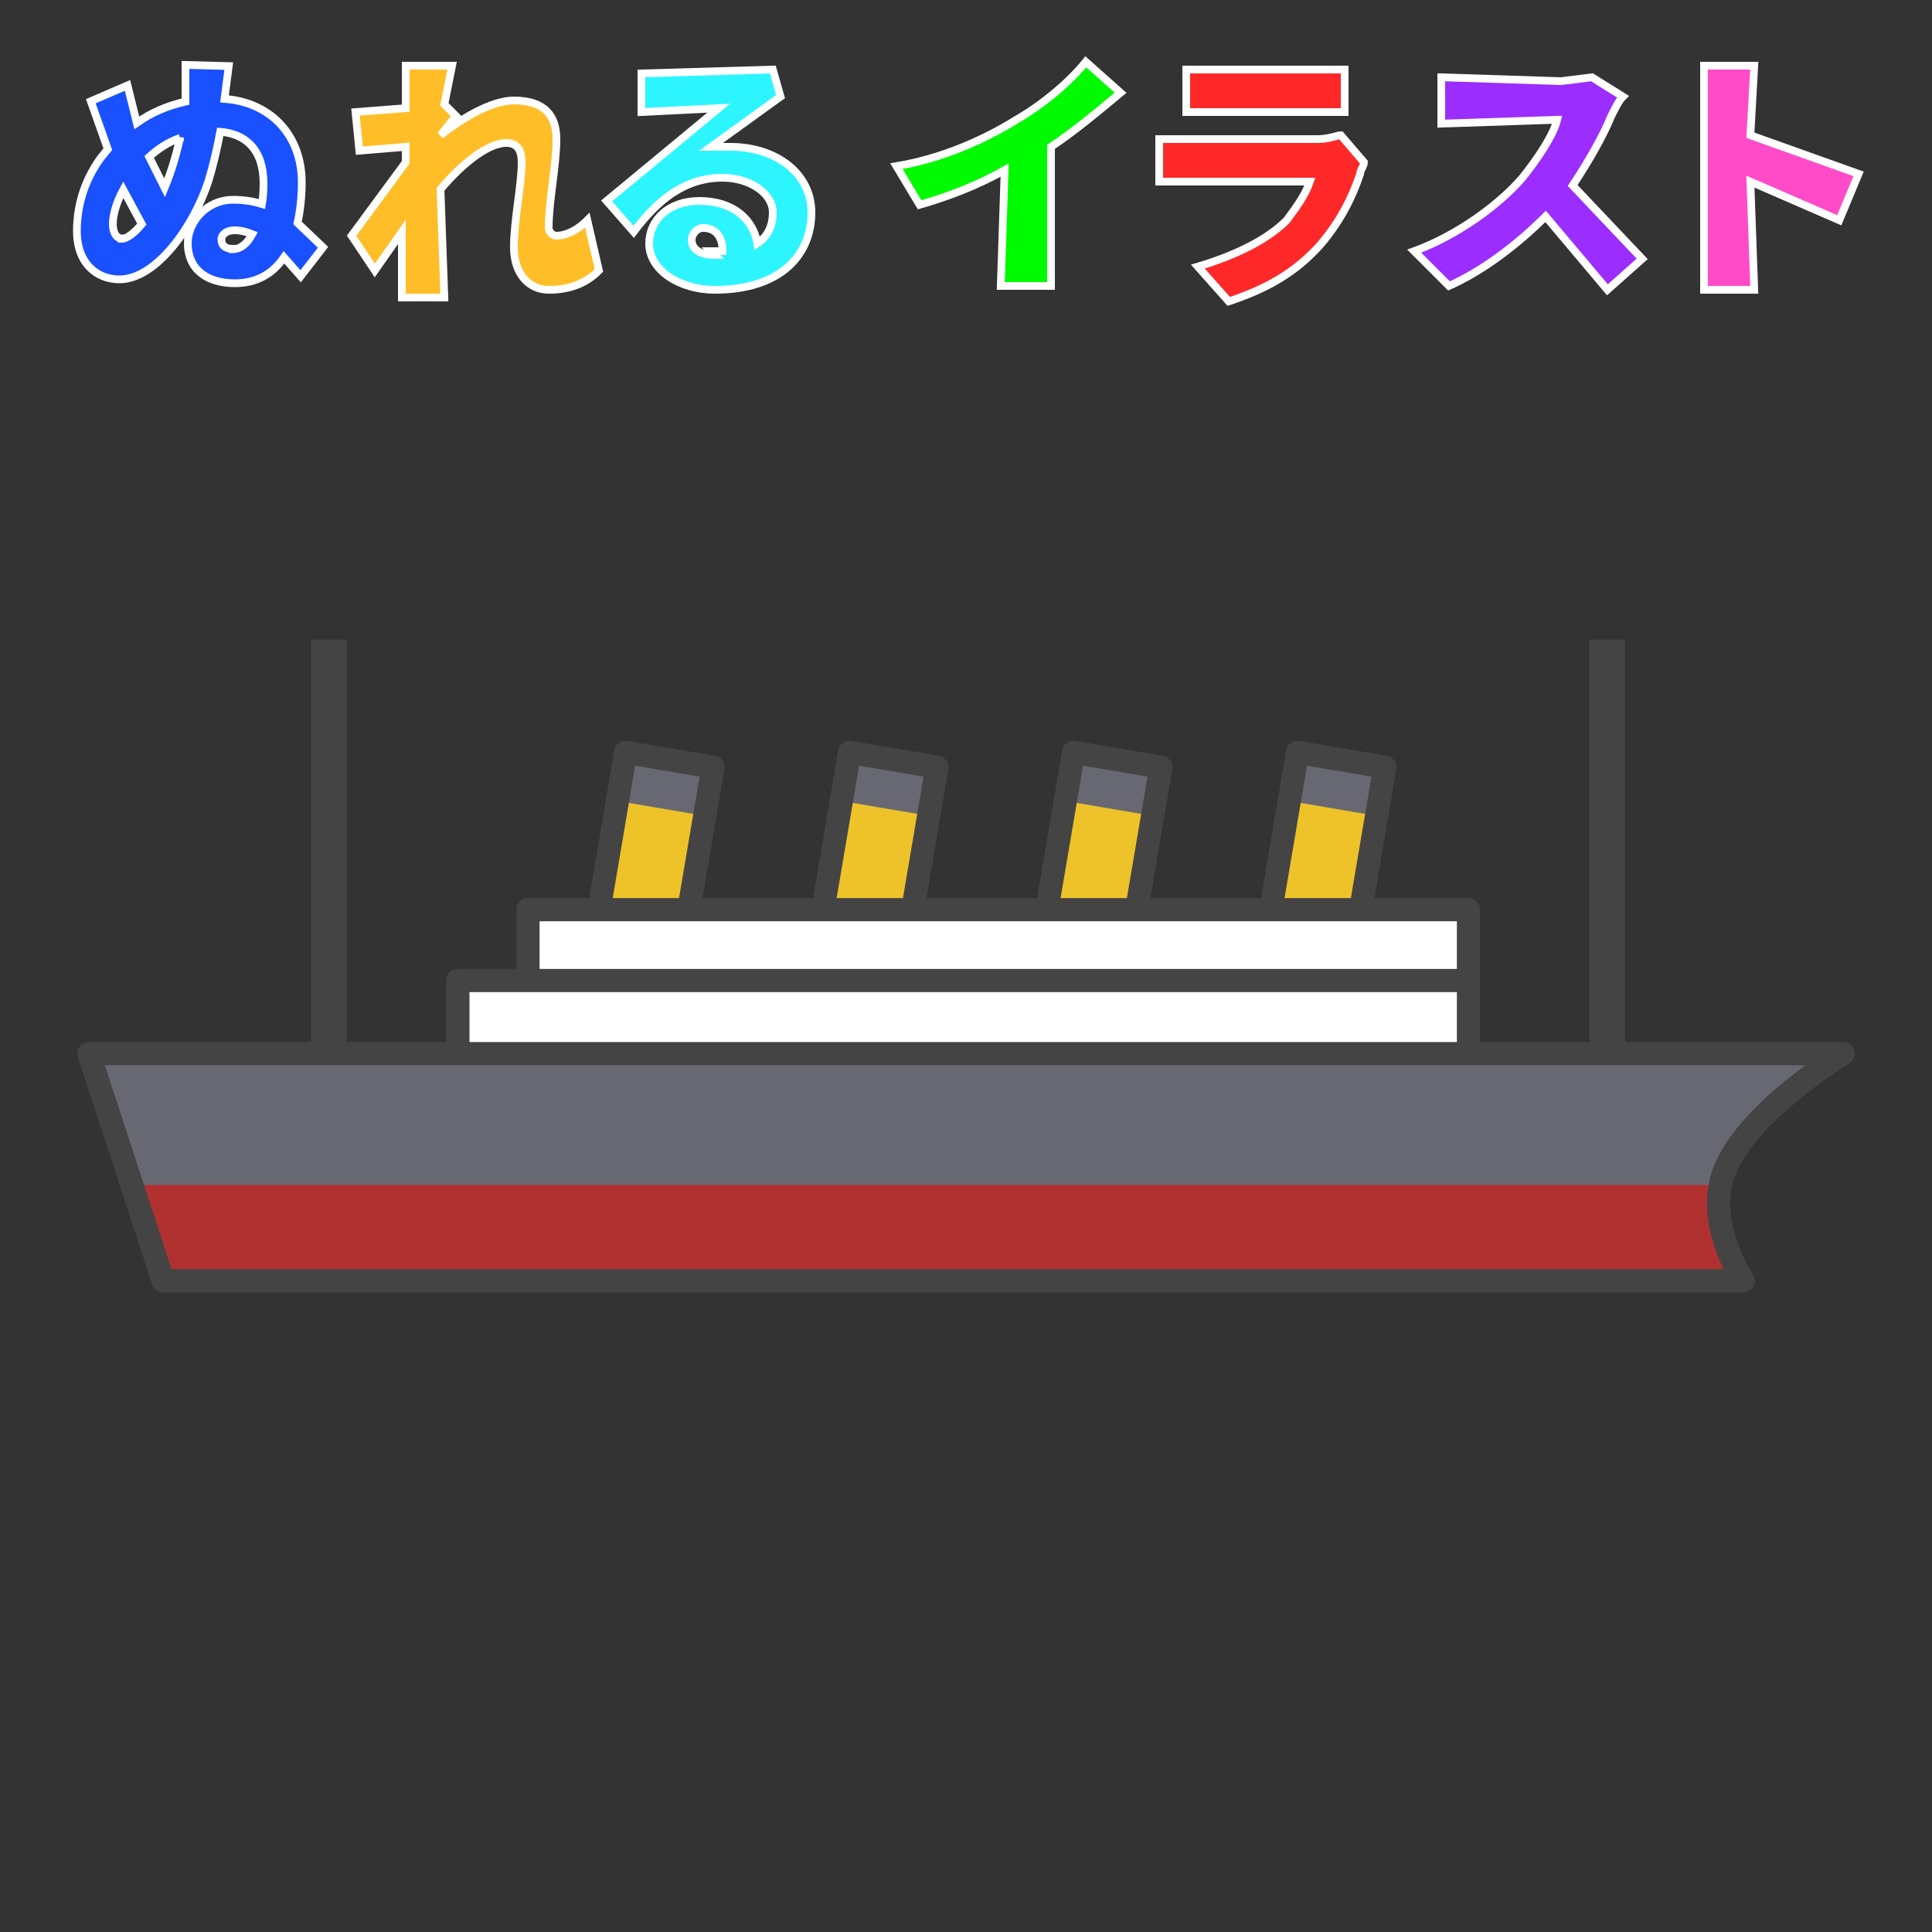
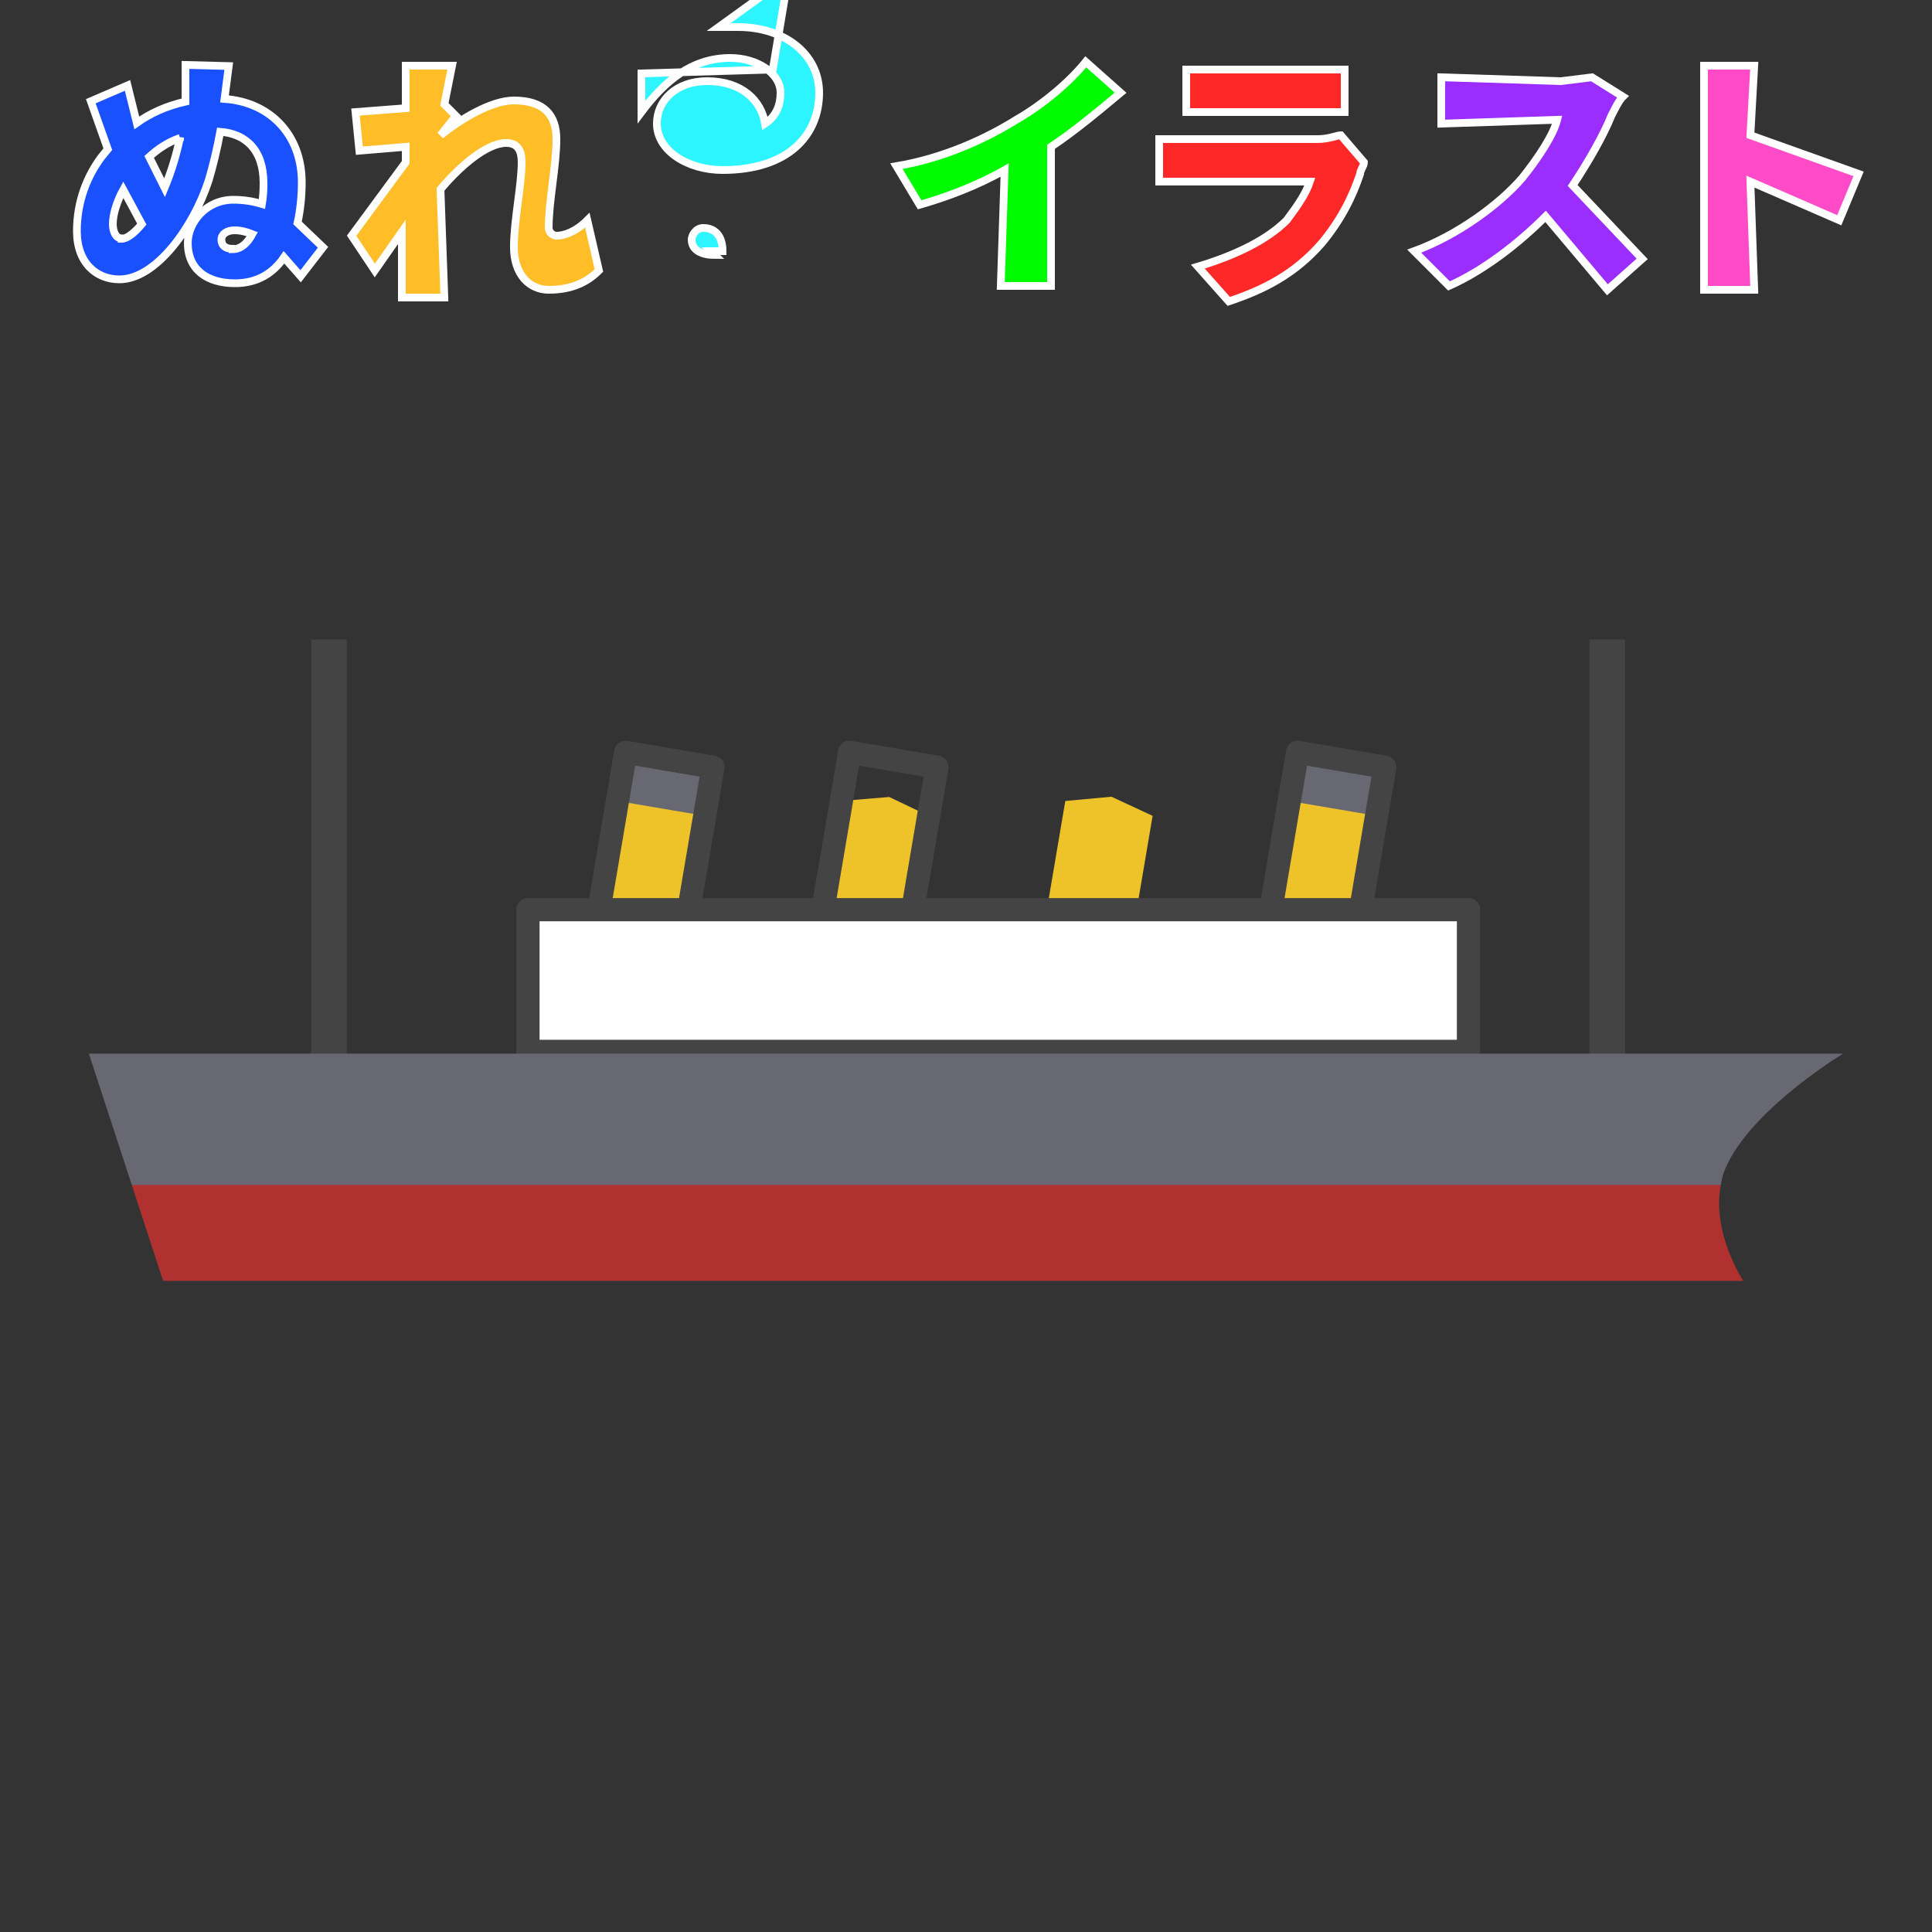
<svg xmlns="http://www.w3.org/2000/svg" id="svg62" version="1.1" style="overflow:visible" viewBox="-250 -250 500 500" height="2000px" width="2000px">
  <rect x="-250" y="-250" width="500" height="500" fill="#333333" stroke="none" />
  <defs id="defs66" />
  <rect id="rect2" fill-opacity="0" fill="rgb(0,0,0)" height="500" width="500" y="-250" x="-250" />
  <svg id="svg44" version="1.1" y="-250" x="-250" viewBox="-250 -250 500 500" height="500" width="500" style="overflow:visible">
    <g style="fill:#ffffff;stroke-linejoin:round" id="g42">
      <path style="fill:#eec32a;fill-opacity:1;stroke:none;stroke-linecap:butt;stroke-linejoin:round" id="path4" d="m 83.653,-42.706 13.231,-0.873 9.363,4.715 0.002,-0.005 -5.474,32.271 -22.596,-3.842 z" />
      <path style="fill:#686873;fill-opacity:1;stroke:none;stroke-linecap:butt;stroke-linejoin:round" id="path6" d="m 85.791,-55.303 22.596,3.842 -2.137,12.592 -0.002,0.005 -22.594,-3.842 z" />
      <path style="fill:none;stroke:#444444;stroke-width:6;stroke-linecap:butt;stroke-linejoin:round;stroke-opacity:1" id="path8" d="m 108.393,-51.459 -22.595,-3.842 -7.611,44.864 22.595,3.842 z" />
      <path style="fill:#eec32a;fill-opacity:1;stroke:none;stroke-linecap:butt;stroke-linejoin:round" id="path10" d="m 25.7,-42.706 11.943,-1.103 10.65,4.945 0.002,-0.005 -5.474,32.271 -22.596,-3.842 z" />
-       <path style="fill:#686873;fill-opacity:1;stroke:none;stroke-linecap:butt;stroke-linejoin:round" id="path12" d="m 27.838,-55.303 22.596,3.842 -2.137,12.592 -0.002,0.005 -22.594,-3.842 z" />
-       <path style="fill:none;stroke:#444444;stroke-width:6;stroke-linecap:butt;stroke-linejoin:round;stroke-opacity:1" id="path14" d="m 50.429,-51.459 -22.595,-3.842 -7.611,44.864 22.595,3.842 z" />
      <path style="fill:#eec32a;fill-opacity:1;stroke:none;stroke-linecap:butt;stroke-linejoin:round" id="path16" d="m -32.253,-42.706 12.373,-1.036 10.221,4.877 0.002,-0.005 -5.474,32.271 -22.596,-3.842 z" />
-       <path style="fill:#686873;fill-opacity:1;stroke:none;stroke-linecap:butt;stroke-linejoin:round" id="path18" d="m -30.114,-55.303 22.596,3.842 -2.137,12.592 -0.002,0.005 -22.594,-3.842 z" />
      <path style="fill:none;stroke:#444444;stroke-width:6;stroke-linecap:butt;stroke-linejoin:round;stroke-opacity:1" id="path20" d="m -7.524,-51.459 -22.595,-3.842 -7.611,44.864 22.595,3.842 z" />
      <path style="fill:#eec32a;fill-opacity:1;stroke:none;stroke-linecap:butt;stroke-linejoin:round" id="path22" d="m -90.206,-42.706 11.814,-1.121 10.78,4.963 0.002,-0.005 -5.474,32.271 -22.596,-3.842 z" />
      <path style="fill:#686873;fill-opacity:1;stroke:none;stroke-linecap:butt;stroke-linejoin:round" id="path24" d="m -88.067,-55.303 22.596,3.842 -2.137,12.592 -0.002,0.005 -22.594,-3.842 z" />
      <path style="fill:none;stroke:#444444;stroke-width:6;stroke-linecap:butt;stroke-linejoin:round;stroke-opacity:1" id="path26" d="m -65.477,-51.459 -22.595,-3.842 -7.611,44.864 22.595,3.842 z" />
      <path style="fill:#ffffff;fill-opacity:1;stroke:#444444;stroke-width:6;stroke-linecap:butt;stroke-linejoin:round;stroke-opacity:1" id="path28" d="m -113.363,-14.578 h 243.401 v 36.668 h -243.401 z" />
-       <path style="fill:#ffffff;fill-opacity:1;stroke:#444444;stroke-width:6;stroke-linecap:butt;stroke-linejoin:round;stroke-opacity:1" id="path30" d="M -131.499,3.756 H 130.039 V 40.424 H -131.499 Z" />
      <path style="fill:#444444;fill-opacity:1;stroke:none;stroke-linecap:butt;stroke-linejoin:round" id="path32" d="m -169.484,-84.472 h 9.218 v 123.5 h -9.218 z" />
      <path style="fill:#444444;fill-opacity:1;stroke:none;stroke-linecap:butt;stroke-linejoin:round" id="path34" d="m 161.336,-84.472 h 9.218 v 123.5 H 161.336 Z" />
      <path style="fill:#b13131;fill-opacity:1;stroke:none;stroke-linecap:butt;stroke-linejoin:round" id="path36" d="m -215.888,56.676 205.89,-17.547 205.356,17.547 c -2.467,12.338 5.794,24.8 5.794,24.8 h -408.942 z" />
      <path style="fill:#686873;fill-opacity:1;stroke:none;stroke-linecap:butt;stroke-linejoin:round" id="path38" d="m 226.992,22.681 c 0,0 -25.904,15.644 -31.118,31.469 -0.276,0.836 -0.349,1.679 -0.517,2.521 h -411.246 l -11.111,-33.99 h 453.993 z" />
-       <path style="fill:none;stroke:#444444;stroke-width:6;stroke-linecap:butt;stroke-linejoin:round;stroke-opacity:1" id="path40" d="m 226.992,22.681 h -453.993 l 19.22,58.791 h 408.942 c 0,0 -9.593,-14.221 -5.277,-27.321 5.213,-15.826 31.117,-31.471 31.117,-31.471 z" />
    </g>
  </svg>
  <g style="stroke:#ffffff;stroke-width:2" id="g60">
    <path style="fill:#1950ff" id="path46" d="m -189.8,-185.6 c -1.9,0 -2.9,-0.9 -2.9,-2.4 0,-1.4 1.4,-2.4 3.4,-2.4 1.6,0 3.1,0.4 4.6,1 -1.3,2.4 -3,3.9 -5.1,3.9 z m -28.7,-2.7 c -1.6,0 -2.3,-1.9 -2.3,-3.7 0,-2.6 1.1,-6 2.7,-8.9 l 4.8,8.9 c -2,2.4 -3.9,3.8 -5.2,3.8 z m 15.1,-26.1 c -1,4.7 -2.3,8.9 -4,13 l -4,-8 c 2.2,-2 4.8,-3.8 8,-4.9 z m 37,28.4 -6.6,-6.3 c 0.7,-3.2 1.1,-6.8 1.1,-10.5 0,-12.4 -8.3,-20.8 -20,-21.6 l 1.1,-8.5 -11.2,-0.3 v 9.5 c -4.9,1.1 -9.1,3 -12.6,5.5 l -2.4,-9.7 -9.5,4.1 4.4,12.4 c -0.6,0.7 -1.1,1.4 -1.7,2.1 -3.5,4.7 -6.3,11.2 -6.3,19.1 0,8.3 5.1,12.5 11,12.5 9.5,0 19.2,-13.6 23.1,-25.6 1.1,-3.7 2.2,-8.2 3,-12.6 6.5,0.5 11.2,4.6 11.2,13.3 0,1.8 -0.1,3.7 -0.4,5.4 -2.3,-0.7 -4.7,-1.1 -7.4,-1.1 -7.2,0 -11.8,6 -11.8,11.2 0,6.8 4.9,10.4 12.2,10.4 5.8,0 9.9,-2.6 12.7,-6.7 l 4.3,4.9 z" />
    <path style="fill:#ffbe28" id="path48" d="m -98,-193 c -3,3 -6,4 -8,4 -1,0 -2,-1 -2,-2 0,-7 2,-16 2,-23 0,-6 -3,-10 -11,-10 -6,0 -14,5 -19,9 l 4,-5 -3,-3 2,-10 h -12 v 11 l -13,1 1,10 12,-1 v 4 l -14,19 6,9 7,-10 v 17 h 11 l -1,-28 c 5,-6 12,-12 17,-12 3,0 4,2 4,5 0,6 -2,15 -2,22 0,7 4,11 9,11 6,0 10,-2 13,-5 z" />
-     <path style="fill:#2df5ff" id="path50" d="m -65,-184 c -3,0 -6,-1 -6,-4 0,-1 1,-3 3,-3 3,0 5,2 5,6 -1,0 -2,0 -3,0 z m 15,-48 -34,1 v 10 l 20,-1 -29,24 7,8 c 6,-8 13,-14 23,-14 7,0 13,4 13,9 0,3 -1,6 -4,8 -1,-6 -6,-11 -15,-11 -8,0 -13,5 -13,11 0,7 8,12 17,12 17,0 25,-9 25,-20 0,-10 -9,-17 -21,-17 -2,0 -3,0 -5,0 l 18,-13 z" />
+     <path style="fill:#2df5ff" id="path50" d="m -65,-184 c -3,0 -6,-1 -6,-4 0,-1 1,-3 3,-3 3,0 5,2 5,6 -1,0 -2,0 -3,0 z m 15,-48 -34,1 v 10 c 6,-8 13,-14 23,-14 7,0 13,4 13,9 0,3 -1,6 -4,8 -1,-6 -6,-11 -15,-11 -8,0 -13,5 -13,11 0,7 8,12 17,12 17,0 25,-9 25,-20 0,-10 -9,-17 -21,-17 -2,0 -3,0 -5,0 l 18,-13 z" />
    <path style="fill:#00fa00" id="path52" d="m 22,-212 c 6,-4 12,-9 18,-14 l -9,-8 c -4,5 -11,11 -18,15 -8,5 -19,10 -31,12 l 6,10 c 7,-2 15,-5 22,-9 l -1,30 h 13 z" />
    <path style="fill:#ff2828" id="path54" d="m 97,-215 c -1,0 -3,1 -6,1 H 50 v 11 h 39 c -1,3 -3,6 -6,10 -5,5 -13,9 -23,12 l 8,9 c 9,-3 17,-7 24,-15 5,-6 8,-12 10,-18 0,-1 1,-2 1,-3 z m -40,-6 h 41 v -11 H 57 Z" />
    <path style="fill:#9b2dff" id="path56" d="m 162,-230 -8,1 -31,-1 v 12 l 30,-1 c -1,4 -5,10 -9,15 -6,7 -17,15 -28,19 l 9,9 c 9,-4 18,-11 25,-18 l 16,19 9,-8 -18,-19 c 4,-6 8,-13 10,-18 1,-2 2,-4 3,-5 z" />
    <path style="fill:#ff4bc8" id="path58" d="m 231,-205 -28,-10 1,-18 h -13 v 58 h 13 l -1,-28 23,10 z" />
  </g>
</svg>